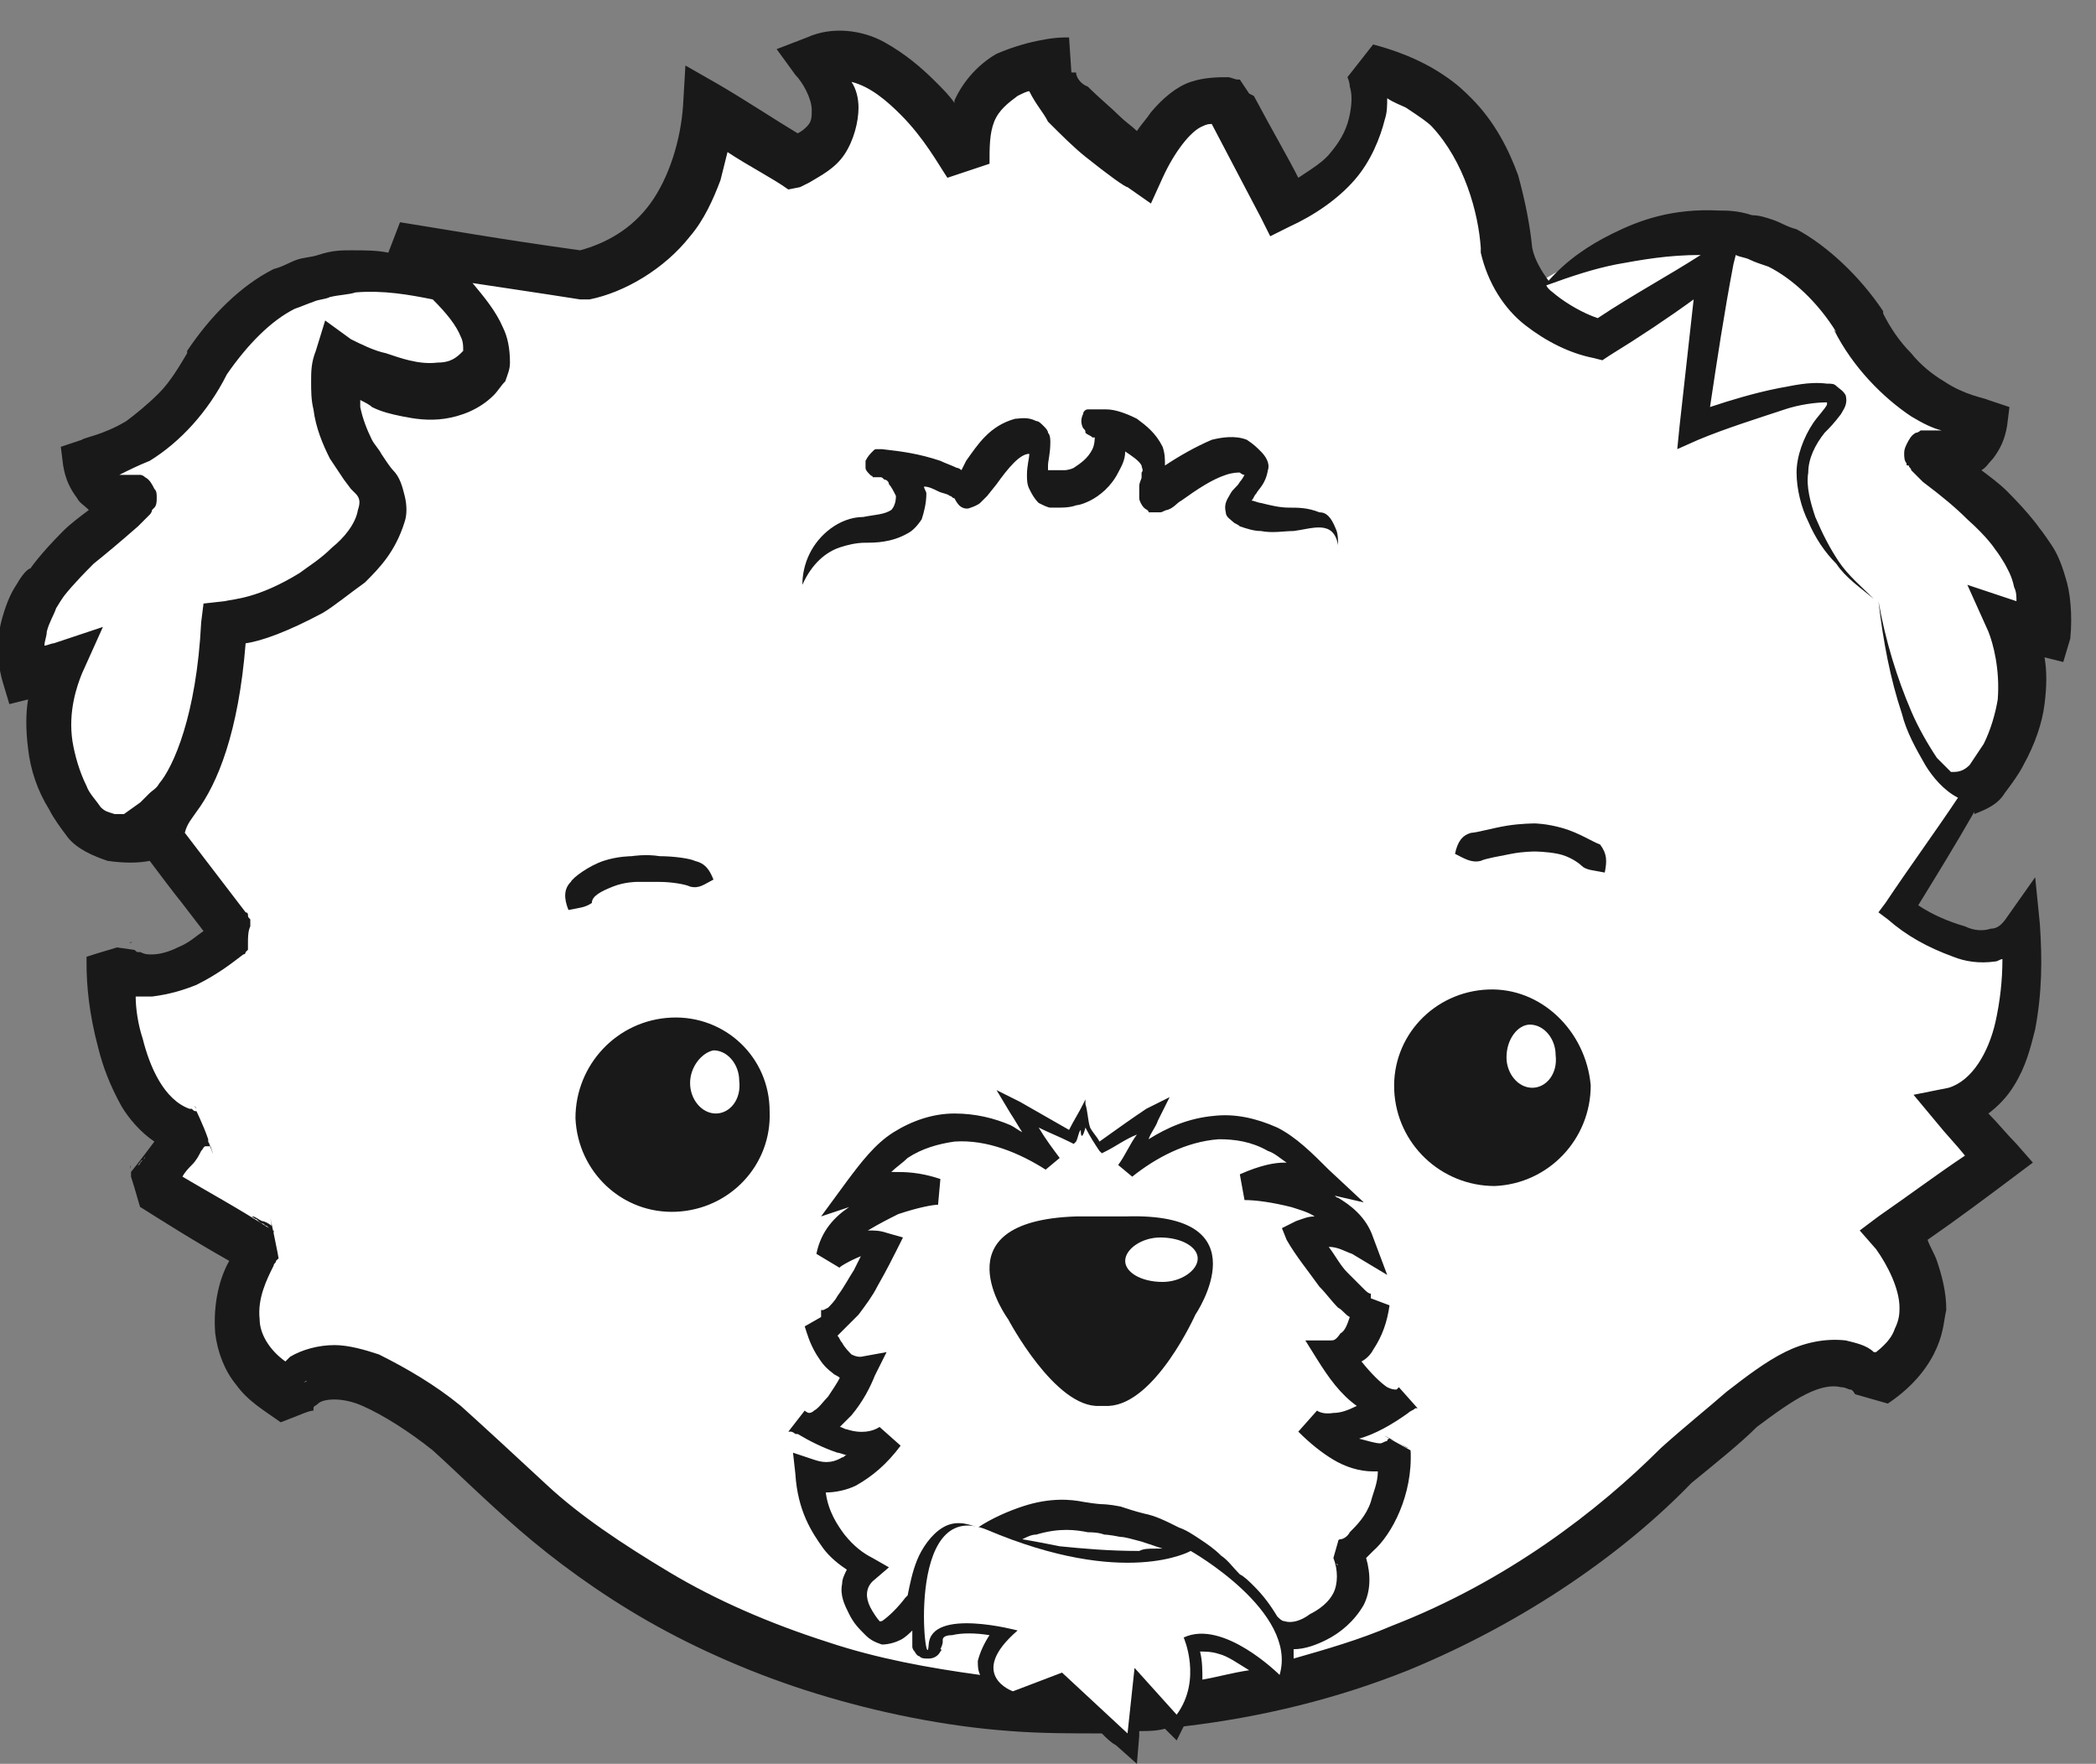
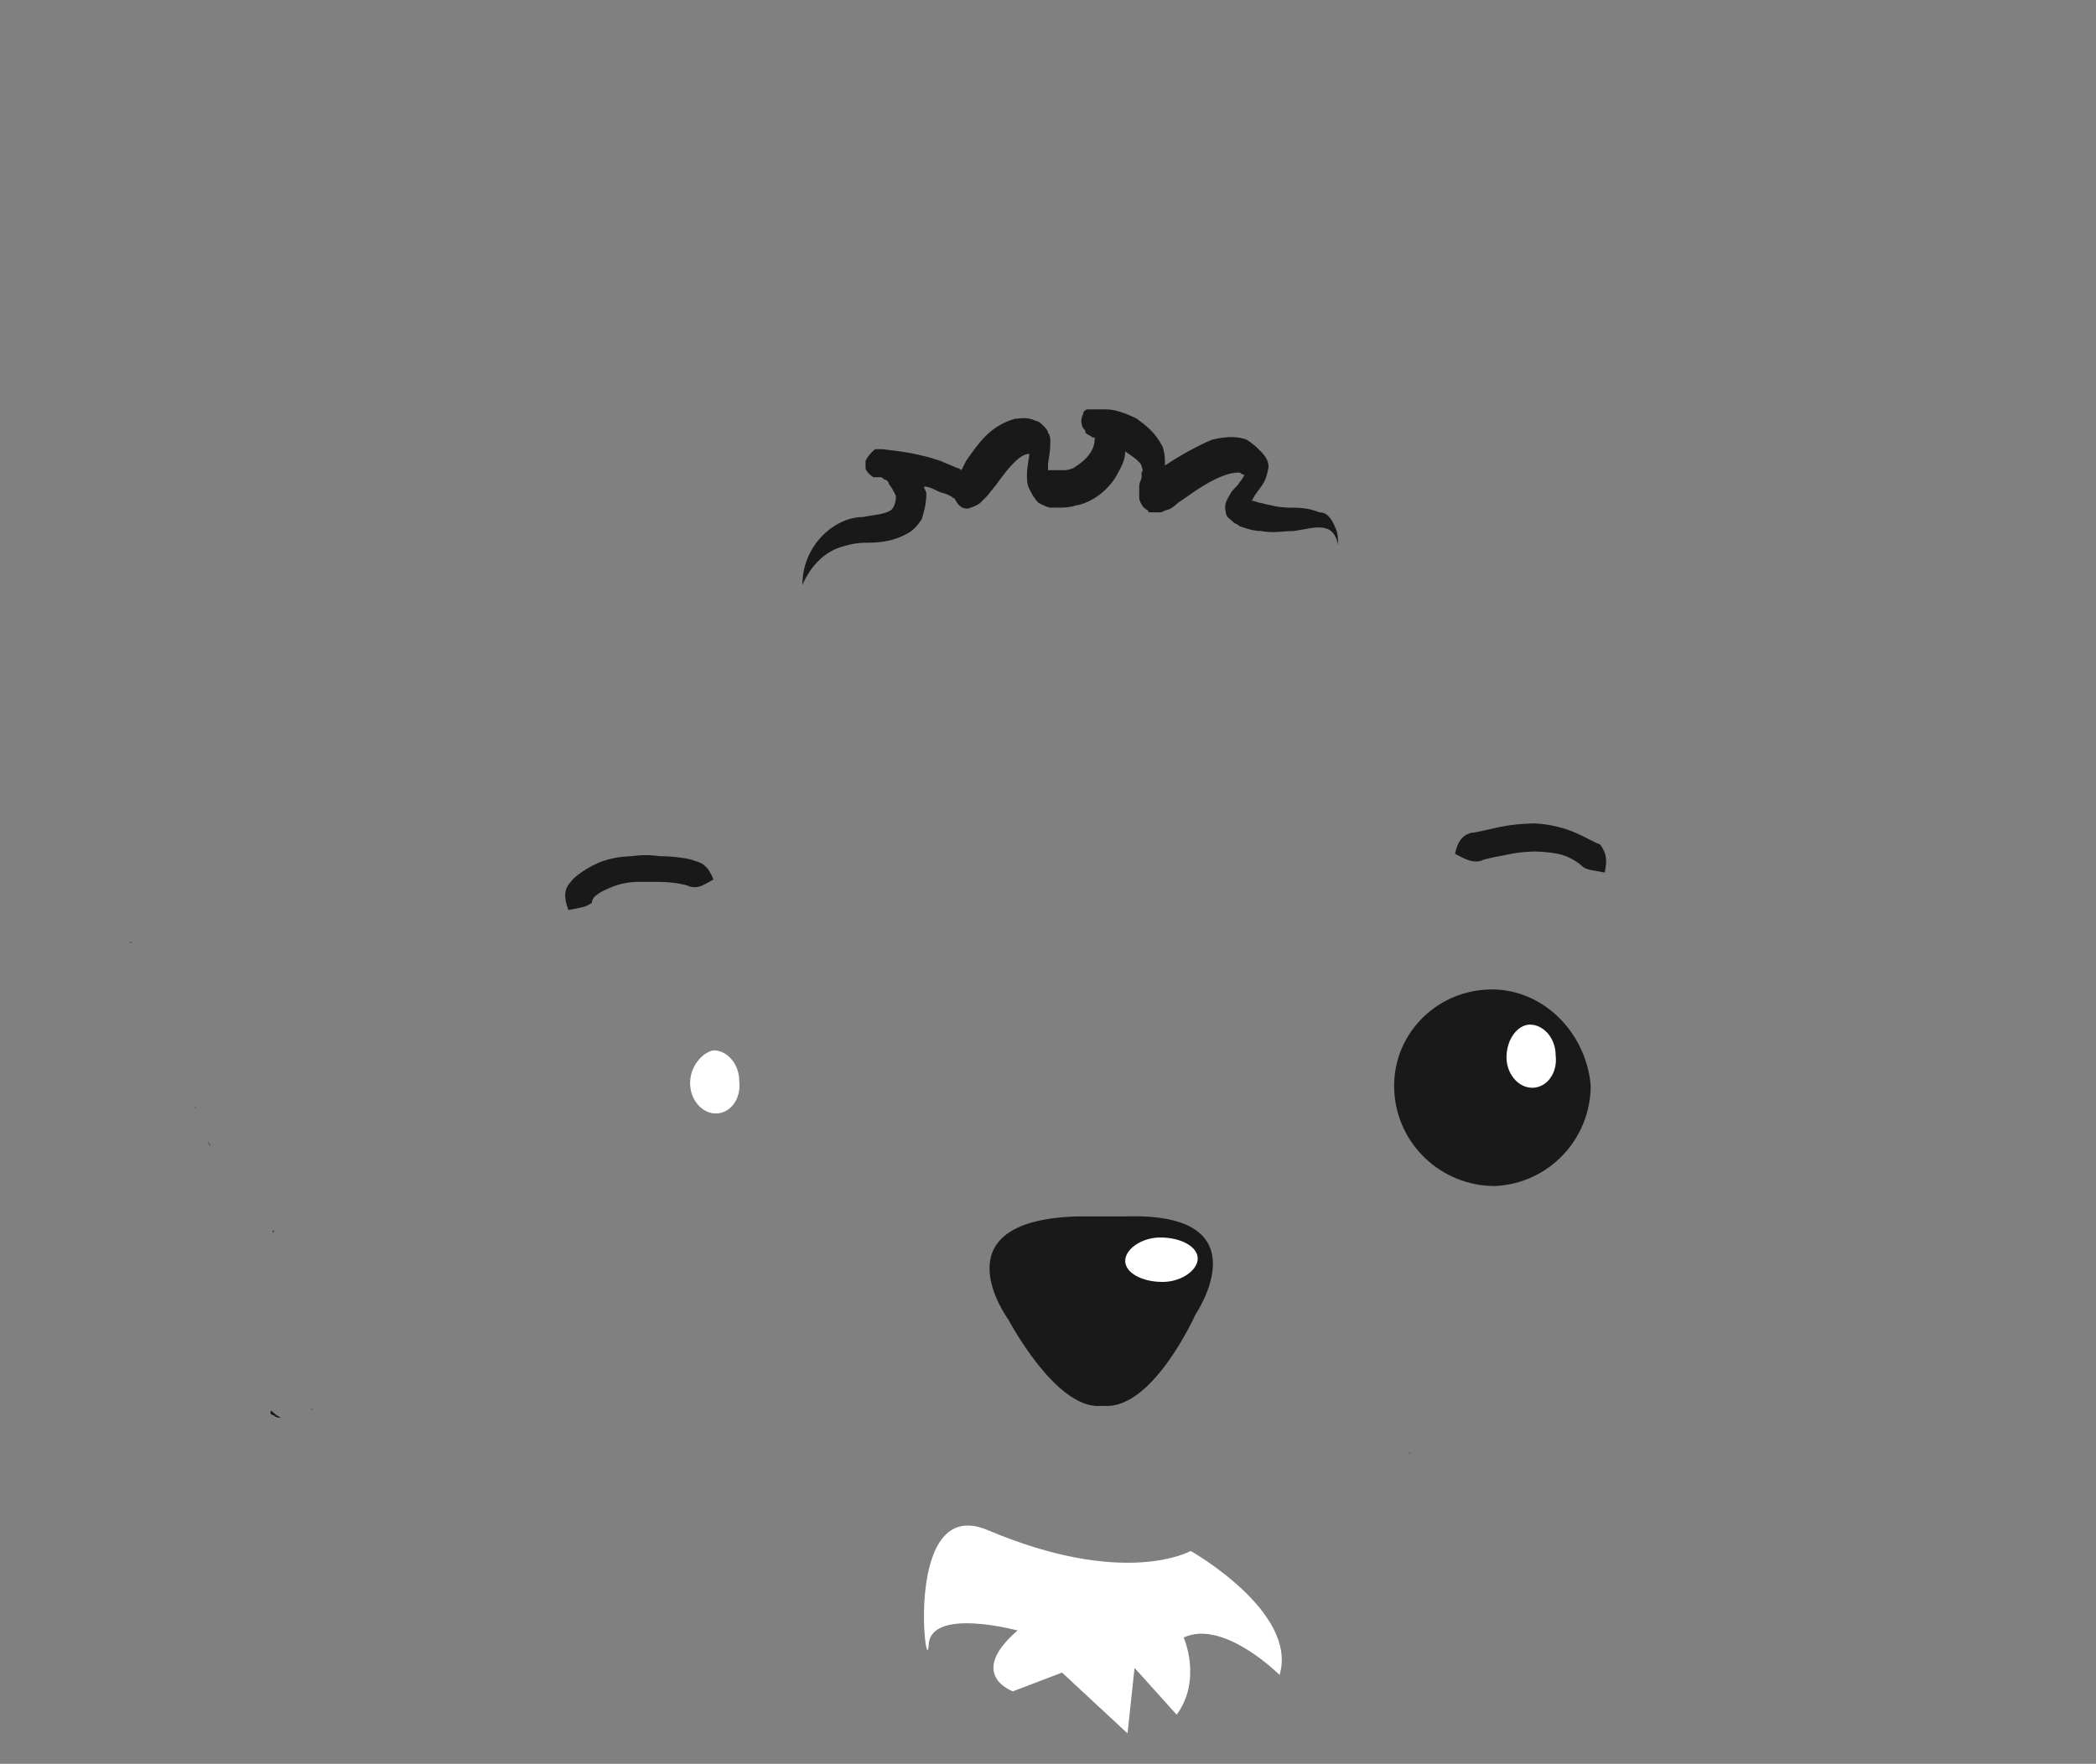
<svg xmlns="http://www.w3.org/2000/svg" version="1.1" id="Layer_1" x="0px" y="0px" viewBox="0 0 89.6 75.4" enable-background="new 0 0 89.6 75.4" xml:space="preserve">
  <rect x="0" y="0" width="89.6" height="75.4" fill="#808080" stroke="none" />
-   <path fill="#FFFFFF" d="M82.8,19.5c1.7,0.2,1.9-1.5,1.9-1.5c-3.7-0.8-5.2-4.2-5.2-4.2c-5.1-8-14.2-1.4-14.2-1.4l0.1,0.4  c-0.5-0.5-1-1.3-1.1-2.2c0,0-0.1-6.6-6.1-7.9c0,0,1.8,3.7-3.3,6l-2.3-4.4c0,0-2.2-0.9-3.7,2.8c0,0-5.8-4-3.3-4.5  c0,0-4.6-0.3-4.2,4.4c0,0-3.1-5.8-6.7-4.5c0,0,2.6,2.8-0.5,4.3l-3.9-2.4c0,0-0.1,5.9-5.3,7.1L17,10.3c0,0,1.2,0.8,2.3,1.9  c-3.1-1.1-7.4-1.4-10.4,3.3c0,0-1.5,3.4-5.2,4.2c0,0,0.2,1.8,1.9,1.5C7.2,21-0.3,24.4,1,28.8l1.5-0.5c0,0-1.7,3.6,1,6.8  c0.6,0.7,1.8,0.8,3.2,0.5l3.2,4.2c0,0-3.5,3.3-5.2,1.1c0,0-0.1,6.9,3.5,7.5l-1.7,2.3l4.7,2.8c0,0-3,3.9,1.3,6.3c0,0,1.1-3.1,6.7,1.3  l3.3,3c6.5,5.8,15.3,9.2,24.9,8.9c9.6-0.3,18.2-4.3,24.3-10.5l1.9-1.6c5.2-4.9,6.6-1.9,6.6-1.9c4.1-2.8,0.8-6.4,0.8-6.4l4.5-3.2  l-1.9-2.2c3.5-0.9,2.8-7.7,2.8-7.7c-1.5,2.3-5.3-0.7-5.3-0.7l3.2-4.9c-0.1,0-0.1-0.1-0.2-0.1c0.3-0.1,0.6-0.3,0.8-0.5  c2.7-3.2,1-6.8,1-6.8l1.5,0.5C88.7,22.7,81.2,19.3,82.8,19.5z" />
  <g>
    <path fill="#191919" d="M48.1,52L46,52c-6,0.2-2.9,4.4-2.9,4.4s2,3.8,3.9,3.7l0.4,0c2-0.1,3.7-3.9,3.7-3.9S54.1,51.8,48.1,52z" />
    <path fill="#191919" d="M63.6,42.3c-2.3,0.1-4.1,2-4,4.3c0.1,2.3,2,4.1,4.3,4.1c2.3-0.1,4.1-2,4.1-4.3   C67.8,44.1,65.9,42.2,63.6,42.3z" />
-     <path fill="#191919" d="M28.7,43.5c-2.3,0.1-4.1,2-4.1,4.3c0.1,2.3,2,4.1,4.3,4c2.3-0.1,4.1-2,4-4.3C32.9,45.2,31,43.4,28.7,43.5z" />
    <path fill="#191919" d="M48.8,71C48.8,71,48.8,71,48.8,71L48.8,71C48.9,71,49,70.9,48.8,71z" />
    <path fill="#191919" d="M60.2,62.2C60.2,62.2,60.2,62.2,60.2,62.2L60.2,62.2l0-0.1C60.2,62.2,60.2,62.3,60.2,62.2   C60.2,62.3,60.2,62.3,60.2,62.2z" />
    <path fill="#191919" d="M60.2,62.1C60.2,62.1,60.2,62.1,60.2,62.1L60.2,62.1C60.3,62.1,60.4,62.2,60.2,62.1z" />
-     <path fill="#191919" d="M88.3,24.7c-0.2-0.7-0.4-1.1-0.6-1.4c-0.4-0.6-0.5-0.7-0.5-0.7s-0.4-0.6-1.4-1.6c-0.3-0.3-0.7-0.6-1.1-0.9   c0.2-0.1,0.3-0.3,0.5-0.5c0.3-0.4,0.5-0.8,0.6-1.4l0.1-0.8l-0.9-0.3c-0.2-0.1-1-0.2-1.9-0.8c-0.5-0.3-1-0.7-1.4-1.2   c-0.5-0.5-0.9-1.1-1.2-1.7l0-0.1l0,0c-1-1.5-2.4-2.8-3.7-3.5c-0.4-0.1-0.7-0.3-1-0.4c-0.3-0.1-0.6-0.2-0.9-0.2   c-0.6-0.2-1.1-0.2-1.4-0.2c-2-0.1-3.4,0.4-4.6,1c-1,0.5-1.9,1.1-2.7,2c-0.3-0.4-0.6-0.9-0.7-1.4c-0.1-1-0.3-2-0.6-3.1   c-0.4-1.1-1-2.3-2-3.3c-0.3-0.3-0.6-0.6-1.2-1c-0.6-0.4-1.5-0.9-3-1.3l-1.1,1.4c0,0,0.1,0.2,0.1,0.4c0.1,0.3,0.1,0.7,0,1.2   c-0.1,0.5-0.3,1-0.8,1.6c-0.3,0.4-0.8,0.7-1.4,1.1c-0.4-0.8-1.1-2-1.9-3.5l0,0l0,0l0,0l-0.2-0.1L53,3.4l0.2,0.1L53,3.4l0,0l0,0   c0,0,0,0,0,0c0,0-0.1,0-0.1,0c-0.1,0-0.3-0.1-0.4-0.1c-0.4,0-1,0-1.6,0.2c-0.6,0.2-1.2,0.7-1.7,1.3c-0.2,0.3-0.4,0.5-0.6,0.8   c-0.2-0.2-0.5-0.4-0.7-0.6c-0.4-0.4-0.9-0.8-1.4-1.3C46.2,3.6,46,3.3,46,3.1c0,0,0,0-0.1,0c0,0-0.1,0-0.1,0l-0.1-1.5   c-0.3,0-0.6,0-1.1,0.1C44,1.8,43.3,2,42.6,2.3c-0.7,0.4-1.4,1.1-1.8,2c0,0,0,0,0,0.1c-0.2-0.3-0.5-0.6-0.8-0.9   c-0.6-0.6-1.3-1.2-2.2-1.7c-0.9-0.5-2.2-0.7-3.3-0.2l-1.3,0.5L34,3.2c0.3,0.3,0.7,1,0.7,1.5c0,0.3,0,0.5-0.2,0.7   c-0.1,0.1-0.2,0.2-0.4,0.3c-1-0.6-2.2-1.4-3.4-2.1l-1.4-0.8l-0.1,1.7c-0.1,1.5-0.6,3.1-1.4,4.2c-0.8,1.1-1.9,1.7-3,2   c-3.6-0.5-5.8-0.9-7.7-1.2l-0.5,1.3c-0.5-0.1-1-0.1-1.6-0.1c-0.4,0-0.8,0-1.4,0.2c-0.3,0.1-0.6,0.1-0.9,0.2c-0.3,0.1-0.6,0.3-1,0.4   c-1.4,0.7-2.7,2-3.7,3.5l0,0l0,0.1c-0.3,0.5-0.7,1.2-1.2,1.7c-0.5,0.5-1,0.9-1.4,1.2c-1,0.6-1.8,0.7-1.9,0.8l-0.9,0.3l0.1,0.8   c0.1,0.6,0.3,1,0.6,1.4c0.1,0.2,0.3,0.3,0.5,0.5c-0.4,0.3-0.8,0.6-1.1,0.9c-1,1-1.4,1.6-1.4,1.6S1.1,24.3,0.7,25   c-0.2,0.3-0.4,0.7-0.6,1.4c-0.2,0.7-0.3,1.6,0,2.7l0.3,1l0.8-0.2c-0.1,0.6-0.1,1.3,0,2.1c0.1,0.9,0.4,1.8,0.9,2.6   c0.2,0.4,0.5,0.8,0.8,1.2c0.4,0.5,1.1,0.8,1.7,1c0.7,0.1,1.3,0.1,1.8,0c1.2,1.6,1.3,1.7,1.3,1.7s0,0,1,1.3   c-0.3,0.2-0.6,0.5-1.1,0.7c-0.4,0.2-0.8,0.3-1.1,0.3c-0.2,0-0.3,0-0.5-0.1c0,0,0,0,0,0c0,0,0,0,0,0c0,0,0,0,0,0c0,0,0,0,0,0   c0,0,0,0-0.1,0c0,0,0,0,0,0c-0.1,0-0.1-0.1-0.2-0.1l0,0l0.1,0.1c0,0,0.1,0.1,0.1,0.1c-0.1-0.1-0.1-0.1-0.2-0.2l0,0l0,0l0,0l0,0l0,0   l0,0l0,0l0,0l0,0l0,0l0,0l0,0c0,0,0,0,0,0c0,0,0,0,0,0c0,0-0.1,0-0.1,0c-0.1,0,0,0,0.1,0l0,0c0.1,0,0.1,0,0.1,0c0,0,0,0-0.1,0l0,0   L5,40.5c-0.3,0.1-0.7,0.2-1.3,0.4v0l0,0c0,0.1,0,0.2,0,0.3c0,0.9,0.1,2.1,0.5,3.6c0.2,0.8,0.5,1.6,1,2.5c0.3,0.5,0.8,1.1,1.4,1.5   c-0.3,0.4-0.6,0.8-1,1.3l0,0l0,0L5.8,50c0-0.1,0.1-0.1,0.1-0.2c0.1-0.1,0.1-0.2,0.2-0.2c0.1-0.1,0.1-0.2,0.1-0.1   c0,0-0.1,0.1-0.2,0.2c0,0.1-0.1,0.1-0.2,0.2c0,0-0.1,0.1-0.1,0.1l-0.1,0.1l0,0l0,0l0,0c0,0,0,0,0,0s0,0,0,0c0-0.1,0-0.1,0-0.1   c-0.1-0.3,0-0.2,0,0.1l0,0l0,0.2C5.8,50.9,6,51.7,6,51.6l0,0l0,0l0,0c0.8,0.5,2.2,1.4,3.8,2.3c-0.4,0.7-0.7,1.8-0.6,3.1   c0.1,0.8,0.4,1.6,0.9,2.2c0.5,0.7,1.2,1.1,1.9,1.6h0l0,0l0,0l0,0l0,0l0,0l-0.1,0c0,0,0,0,0,0c0,0,0,0,0.1,0l0,0l0,0l0,0l0,0l0,0   l0,0l0,0l0,0c0.8-0.3,1.2-0.5,1.4-0.5c0,0,0,0,0-0.1c0-0.1,0.1-0.1,0.2-0.2c0.2-0.2,1-0.3,1.9,0.1c0.9,0.4,2,1.1,3,1.9   c1,0.9,2.2,2.1,3.7,3.4c1.5,1.3,3.4,2.7,5.5,3.9c2.1,1.2,4.6,2.3,7.2,3.1c2.6,0.8,5.5,1.4,8.3,1.6c1.3,0.1,2.6,0.1,3.9,0.1   c0.2,0.2,0.4,0.4,0.6,0.5l0.9,0.8l0.1-1.2c0-0.1,0-0.1,0-0.2c0.4,0,0.7,0,1.1-0.1l0.5,0.5l0.3-0.6c3.4-0.4,6.6-1.2,9.6-2.4   c5.1-2.1,9.3-5.1,12.1-8c1.1-0.9,2.1-1.7,2.8-2.4c0.8-0.6,1.5-1.1,2.1-1.4c0.6-0.3,1.1-0.4,1.5-0.3c0.2,0,0.3,0.1,0.4,0.1   c0.1,0,0.2,0.2,0.2,0.2l1.4,0.4c1.2-0.8,1.8-1.7,2.1-2.4c0.3-0.7,0.3-1.2,0.4-1.6c0-0.8-0.2-1.5-0.4-2.1c-0.1-0.3-0.3-0.6-0.4-0.9   c1.3-0.9,2.5-1.8,3.7-2.7l0.8-0.6l-0.7-0.8c-0.4-0.4-0.8-0.9-1.2-1.3c0.4-0.3,0.8-0.7,1.1-1.2c0.5-0.8,0.7-1.6,0.9-2.4   c0.3-1.6,0.3-3,0.2-4.5l-0.2-2l-1.2,1.7c-0.2,0.3-0.4,0.5-0.7,0.5c-0.3,0.1-0.7,0.1-1.1-0.1c-0.7-0.2-1.4-0.5-2-0.9   c0.8-1.3,1.6-2.6,2.4-4c0,0,0,0,0,0.1c0.5-0.2,1-0.4,1.3-0.9c0.3-0.4,0.6-0.8,0.8-1.2c0.5-0.9,0.8-1.8,0.9-2.6c0.1-0.8,0.1-1.4,0-2   l0.8,0.2l0.3-1C88.6,26.3,88.5,25.3,88.3,24.7z M4,41.5L4,41.5c-0.1,0-0.2,0.1-0.2,0.1C3.8,41.6,3.9,41.6,4,41.5z M3.9,41.5   C3.9,41.5,3.9,41.5,3.9,41.5L3.9,41.5C3.9,41.5,3.9,41.5,3.9,41.5z M4.1,41.7L4.1,41.7L4.1,41.7C4.1,41.7,4.1,41.7,4.1,41.7z    M4.3,41.8C4.3,41.8,4.2,41.8,4.3,41.8C4.3,41.8,4.3,41.8,4.3,41.8C4.3,41.8,4.3,41.8,4.3,41.8z M4.5,42C4.5,42,4.5,42,4.5,42   C4.5,42,4.5,42.1,4.5,42C4.5,42,4.5,42,4.5,42z M5,42.3C5,42.3,4.9,42.3,5,42.3C4.9,42.3,4.9,42.3,5,42.3C5,42.3,5,42.3,5,42.3   C5,42.3,5,42.3,5,42.3z M5.1,42.4C5.1,42.4,5.1,42.4,5.1,42.4C5.1,42.4,5.2,42.4,5.1,42.4C5.1,42.4,5.1,42.4,5.1,42.4z M5.2,42.4   C5.2,42.4,5.2,42.4,5.2,42.4C5.2,42.4,5.2,42.4,5.2,42.4C5.2,42.4,5.2,42.4,5.2,42.4z M69.1,11.3c1.1-0.2,2.2-0.4,3.6-0.4   c-1.4,0.9-2.9,1.7-4.4,2.7c-0.6-0.2-1.3-0.6-1.8-1c-0.1-0.1-0.3-0.2-0.4-0.4C67.2,11.8,68.1,11.5,69.1,11.3z M6.8,33.5   c-0.1,0.2-0.3,0.3-0.4,0.4c-0.1,0.1-0.2,0.2-0.2,0.2C6.1,34.2,6,34.3,6,34.3l-0.7,0.5c-0.1,0-0.3,0-0.4,0c-0.3-0.1-0.4-0.1-0.6-0.3   c-0.2-0.3-0.5-0.6-0.6-0.9c-0.3-0.6-0.5-1.3-0.6-1.9c-0.2-1.3,0.2-2.4,0.4-2.9l0.9-2l-2.1,0.7c-0.1,0-0.3,0.1-0.4,0.1   c0-0.2,0.1-0.4,0.1-0.6c0.1-0.4,0.3-0.7,0.4-1c0.3-0.5,0.4-0.6,0.4-0.6s0.3-0.4,1.2-1.3c0.5-0.4,1.1-0.9,1.9-1.6   c0.1-0.1,0.2-0.2,0.3-0.3c0.1-0.1,0.1-0.1,0.2-0.2c0,0,0.1-0.1,0.1-0.2c0,0,0,0,0.1-0.1c0.1-0.1,0.1-0.3,0.1-0.4   c0-0.2,0-0.3-0.1-0.4c-0.1-0.2-0.2-0.4-0.4-0.5c-0.1-0.1-0.2-0.1-0.2-0.1l-0.1,0l-0.1,0c-0.6,0-0.5,0-0.6,0c0,0,0,0-0.1,0   c0.4-0.2,0.8-0.4,1.3-0.6c1.3-0.8,2.5-2.1,3.3-3.7L9.7,16c0.9-1.3,1.9-2.3,2.9-2.8c0.3-0.1,0.5-0.2,0.8-0.3   c0.2-0.1,0.5-0.1,0.7-0.2c0.4-0.1,0.8-0.1,1.1-0.2c1.2-0.1,2.3,0.1,3.3,0.3c0.6,0.6,1,1.1,1.2,1.6c0.1,0.2,0.1,0.4,0.1,0.5   c0,0.1,0,0.1,0,0.1c0,0-0.1,0.1-0.1,0.1c-0.3,0.3-0.6,0.4-1,0.4c-0.8,0.1-1.6-0.2-2.2-0.4C16,15,15.4,14.7,15,14.5l-1.1-0.8   L13.5,15c-0.2,0.5-0.2,0.9-0.2,1.3c0,0.4,0,0.8,0.1,1.2c0.1,0.8,0.4,1.5,0.7,2.1c0.2,0.3,0.4,0.6,0.6,0.9l0.3,0.4   c0.1,0.1,0.1,0.1,0.2,0.2c0.2,0.2,0.2,0.4,0.1,0.7c-0.1,0.6-0.6,1.2-1.1,1.6c-0.5,0.5-1,0.8-1.4,1.1c-1.8,1.1-2.8,1.1-3.2,1.2   l-0.9,0.1l-0.1,0.8C8.4,30.6,7.4,32.8,6.8,33.5z M7.2,51.3L7.2,51.3c0,0,0,0.1,0,0.1C7.3,51.5,7.3,51.4,7.2,51.3z M7.2,49.1   c0,0,0,0,0.1,0c0,0,0,0,0,0C7.3,49.1,7.2,49.1,7.2,49.1z M10.7,54.5c0,0,0-0.1,0-0.1l0,0C10.7,54.5,10.7,54.6,10.7,54.5z M13,59.1   L13,59.1L13,59.1L13,59.1C13.1,59,13.2,59,13,59.1z M48,71.8L48,71.8c-0.1,0-0.3,0.1,1-0.3L48,71.8z M51.4,71.8   c0-0.4,0-0.8-0.1-1.2c0.2,0,0.5,0,0.8,0.1c0.4,0.1,0.8,0.4,1.3,0.7C52.7,71.5,52,71.7,51.4,71.8z M52.4,69.6   c-0.8-0.3-1.7-0.2-2.2,0l-0.5,0.3l0.2,0.5c0.2,0.5,0.2,1,0.2,1.3c0,0.1,0,0.1,0,0.2c-0.2,0-0.3,0-0.5,0.1c-0.1-0.1-0.3-0.3-0.5-0.6   c0,0,0,0,0,0c-0.1-0.1-0.2-0.2-0.3-0.4l0,0l0,0l0,0c0,0,0,0,0,0c0,0,0,0,0,0c0,0,0,0,0,0l0,0l0,0l0,0l0,0l0,0l0,0l0,0l-1,0.3   c0.6-0.2,0.9-0.3,1-0.3c0,0-1.9,0.6-1,0.3l0,0l0,0l0,0c0,0.1,0,0.2,0,0.3c0,0.1,0,0.3,0,0.4c-0.3,0-0.6,0-0.9,0   c-0.3-0.3-0.6-0.6-1-1l-0.3-0.2L45.2,71c-0.1,0-0.8,0.3-1.8,0.7c0,0-0.1-0.1-0.1-0.1c-0.1-0.1-0.1-0.1-0.1-0.3   c0-0.2,0.4-0.8,0.8-1.1l0.9-0.7l-1.1-0.3c-1.2-0.3-2.2-0.4-3.2-0.2c-0.1,0-0.2,0.1-0.3,0.1c0-0.1,0-0.2,0-0.3   c0.3-0.3,0.5-0.6,0.7-0.8c0.8-0.9,1.6-1.5,2.3-1.9c0.6,0.3,1.3,0.6,2,0.9c1,0.3,2.2,0.6,3.6,0.6c0.2,0,0.4,0,0.8-0.1   c0.3-0.1,0.6-0.1,1.2-0.3c0.4,0.3,1,0.6,1.6,1.1c0.3,0.3,0.5,0.7,0.8,1.1c0.2,0.2,0.4,0.4,0.6,0.7c0.1,0.2,0.1,0.3,0.2,0.5   C53.5,70,52.9,69.8,52.4,69.6z M40.3,66.9c0.1-0.4,0.2-0.9,0.5-1.1c0.3-0.3,0.7-0.4,1.2-0.3C41.4,65.8,40.8,66.3,40.3,66.9z    M43.7,65.8c0.2-0.1,0.4-0.2,0.6-0.2c1-0.3,1.7-0.2,2.2-0.1c0.5,0,0.7,0.1,0.7,0.1s0.2,0,0.7,0.1c0.2,0,0.5,0.1,0.9,0.2   c0.3,0.1,0.6,0.2,0.9,0.3c-0.1,0-0.2,0-0.3,0c-0.3,0-0.5,0-0.7,0.1c-1.3,0-2.4-0.1-3.4-0.2C44.8,66,44.3,65.9,43.7,65.8z    M54.9,69.3c-0.1,0-0.2-0.1-0.3-0.2c-0.3-0.5-0.6-0.9-1-1.3c-0.2-0.2-0.4-0.4-0.6-0.5c-0.3-0.3-0.5-0.6-0.8-0.8   c-0.3-0.3-0.6-0.5-0.9-0.7c-0.3-0.2-0.6-0.4-0.9-0.5c-0.6-0.3-1-0.5-1.5-0.6c-0.4-0.1-0.7-0.2-1-0.3c-0.5-0.1-0.8-0.1-0.8-0.1   s-0.2,0-0.8-0.1c-0.5-0.1-1.4-0.2-2.6,0.2c-0.6,0.2-1.3,0.5-1.9,0.9c-0.5-0.2-1-0.3-1.5,0c-0.5,0.3-0.9,0.9-1.1,1.4   c-0.2,0.5-0.3,1-0.4,1.5c0,0,0,0-0.1,0.1c-0.3,0.4-0.7,0.8-1,1c-0.2,0,0,0.1-0.1,0c-0.1-0.1-0.3-0.4-0.4-0.6   c-0.2-0.4-0.2-0.8,0.1-1.1l0.7-0.6l-0.7-0.4c-0.4-0.2-0.8-0.5-1.2-1c-0.3-0.4-0.7-1-0.8-1.8c0.4,0,0.9-0.1,1.3-0.3   c0.7-0.4,1.3-0.9,1.9-1.7L37.6,61c-0.3,0.2-0.8,0.3-1.4,0.1c-0.1,0-0.2-0.1-0.3-0.1c0.2-0.2,0.3-0.3,0.5-0.5c0.5-0.6,0.8-1.2,1-1.7   l0.5-1l-1.1,0.2c-0.1,0-0.2,0-0.4-0.1c-0.1-0.1-0.3-0.3-0.4-0.5c-0.1-0.1-0.1-0.2-0.2-0.3l0.1-0.1l0.2-0.2c0.2-0.2,0.4-0.4,0.6-0.6   c0.3-0.4,0.6-0.8,0.8-1.2c0.4-0.7,0.7-1.3,0.8-1.5l0.3-0.6l-0.7-0.2c-0.3-0.1-0.5-0.1-0.8-0.1c0.5-0.3,0.9-0.5,1.3-0.7   c0.9-0.3,1.5-0.4,1.7-0.4l0.1-1.1c-0.9-0.3-1.5-0.3-2-0.3c0,0-0.1,0-0.1,0c0.2-0.2,0.5-0.4,0.7-0.6c0.6-0.4,1.3-0.6,2-0.7   c1.4-0.1,2.8,0.5,3.9,1.2l0.6-0.5c-0.3-0.4-0.6-0.8-0.9-1.3c0.4,0.2,0.9,0.4,1.3,0.6l0.2,0.1l0.1-0.1c0.1-0.2,0.1-0.4,0.2-0.5   c0,0.4,0.1,0.3,0.2-0.1c0.2,0.4,0.4,0.7,0.6,1l0.1,0.1l0.2-0.1c0.4-0.2,0.8-0.5,1.3-0.7c-0.3,0.4-0.5,0.9-0.8,1.3l0.6,0.5   c1-0.8,2.3-1.5,3.7-1.6c0.7,0,1.4,0.1,2.1,0.5c0.3,0.1,0.5,0.3,0.8,0.5c0,0-0.1,0-0.1,0c-0.4,0-1,0.1-1.9,0.5l0.2,1.1   c0.5,0,1.2,0.1,2,0.3c0.3,0.1,0.7,0.2,1,0.4c-0.3,0-0.5,0.1-0.8,0.2l-0.6,0.3L55,53c0.4,0.7,0.9,1.3,1.4,2c0.3,0.3,0.5,0.6,0.8,0.9   c0.2,0.1,0.3,0.3,0.5,0.4c-0.1,0.3-0.2,0.6-0.4,0.7c-0.2,0.3-0.3,0.3-0.4,0.3l-1.1,0l0.5,0.8c0.5,0.8,1,1.5,1.7,2   c-0.4,0.2-0.7,0.3-1,0.3c-0.6,0.1-0.8-0.2-0.7-0.1l-0.8,0.9c0.5,0.5,1,0.9,1.5,1.2c0.5,0.3,1.1,0.5,1.7,0.5c0.1,0,0.1,0,0.2,0   c0,0.5-0.2,0.9-0.3,1.3c-0.2,0.6-0.6,1-0.9,1.3c-0.1,0.2-0.3,0.3-0.4,0.3c0,0-0.1,0-0.1,0.1l0,0l0,0l-0.2,0.7l0,0l0,0l0,0   c0.2,0.5,0.2,1.1,0,1.5c-0.2,0.4-0.6,0.7-1,0.9C55.6,69.3,55.2,69.4,54.9,69.3z M59.9,62.7L59,62.2v0   C58.9,62.2,58.8,62.1,59.9,62.7z M58.3,66.5c0,0,0-0.1,0-0.1l0,0C58.2,66.4,58.3,66.4,58.3,66.5C58.3,66.5,58.3,66.5,58.3,66.5z    M58.2,66.2L58.2,66.2C58.2,66.2,58.2,66.2,58.2,66.2C58.2,66.2,58.2,66.2,58.2,66.2z M58.2,66.2L58.2,66.2L58.2,66.2L58.2,66.2   L58.2,66.2z M57.2,66.9C57.1,66.9,57.1,66.8,57.2,66.9C57.1,66.8,57.1,66.8,57.2,66.9C57.1,66.8,57.2,66.9,57.2,66.9z M86.2,25.7   L84.1,25l0.9,2c0.2,0.5,0.5,1.6,0.4,2.9c-0.1,0.6-0.3,1.3-0.6,1.9c-0.2,0.3-0.4,0.6-0.6,0.9C84,32.9,83.8,33,83.5,33   c0,0-0.1,0-0.1,0c-0.2-0.2-0.4-0.4-0.6-0.6c-0.4-0.6-0.8-1.3-1.1-2c-0.6-1.4-1.1-3-1.4-4.7c0.2,1.7,0.5,3.3,1,4.8   c0.2,0.8,0.6,1.5,1,2.2c0.3,0.5,0.8,1.1,1.4,1.4c-1,1.5-2.1,3-3.1,4.5L80.3,39l0.4,0.3c0.8,0.7,1.7,1.2,2.8,1.6   c0.5,0.2,1.1,0.3,1.8,0.2c0.1,0,0.2-0.1,0.3-0.1c0,0.9-0.1,1.8-0.3,2.7c-0.3,1.3-1,2.5-2,2.8l-1.5,0.3l1,1.2   c0.4,0.5,0.8,0.9,1.2,1.4c-1.2,0.8-2.4,1.7-3.7,2.6l-0.8,0.6l0.7,0.8c0.5,0.7,1,1.7,1,2.5c0,0.2,0,0.5-0.2,0.9   c-0.1,0.3-0.3,0.6-0.8,1c0,0,0,0-0.1,0c-0.3-0.3-0.8-0.4-1.2-0.5c-0.9-0.1-1.8,0.1-2.6,0.5c-0.8,0.4-1.6,1-2.5,1.7   c-0.8,0.7-1.8,1.5-2.8,2.4l0,0l0,0c-2.7,2.7-6.6,5.7-11.5,7.6c-1.4,0.6-2.8,1-4.2,1.4c0-0.1,0-0.3,0-0.4c0.5,0,1-0.2,1.4-0.4   c0.6-0.3,1.2-0.8,1.6-1.5c0.3-0.6,0.3-1.3,0.1-2c0.1-0.1,0.2-0.2,0.3-0.3c0.8-0.7,1.7-2.4,1.6-4.3h0l0,0l0,0l0,0l0,0l0,0l0,0   c0,0,0,0,0,0l0,0l0,0l0,0l0,0v0l-0.9-0.5c0.5,0.2,0.7,0.4,0.8,0.4c-0.2-0.1-1.5-0.8-0.8-0.4l0,0l0,0l0,0l0,0l0,0c0,0-0.1,0-0.1,0.1   c-0.1,0-0.2,0.1-0.3,0.1c-0.2,0-0.5-0.1-0.9-0.2c0.7-0.2,1.4-0.6,2.1-1.1c0.1-0.1,0.2-0.1,0.3-0.2c0,0,0,0,0.1,0l0,0c0,0,0,0,0,0   l-0.8-0.9c0,0-0.1,0.1-0.1,0.1c0,0,0,0,0,0c-0.1,0-0.2,0-0.4-0.1c-0.3-0.2-0.7-0.6-1.1-1.1c0.2-0.1,0.4-0.3,0.5-0.5   c0.4-0.6,0.6-1.2,0.7-1.9l-0.8-0.3c0,0,0,0,0,0c0,0,0,0,0,0c0,0,0-0.1,0-0.1c0,0,0-0.1,0-0.1c0,0,0,0,0,0l0,0   c-0.1,0-0.2-0.1-0.3-0.2c-0.2-0.2-0.5-0.5-0.7-0.7c-0.3-0.3-0.5-0.7-0.8-1.1c0.4,0,0.7,0.2,1,0.3l1.5,0.9l-0.6-1.6   c-0.3-0.9-1-1.4-1.5-1.7c-0.1,0-0.1-0.1-0.2-0.1l1.3,0.3L56.8,50c-0.7-0.7-1.4-1.4-2.2-1.8c-0.9-0.4-1.8-0.6-2.7-0.5   c-1.1,0.1-2,0.5-2.8,1c0.1-0.3,0.3-0.5,0.4-0.8l0.5-1L49,47.4c-0.6,0.4-1.3,0.9-2,1.4c-0.1-0.2-0.3-0.4-0.4-0.6   c-0.1-0.3-0.1-0.7-0.2-1l0-0.2l-0.1,0.2c-0.2,0.4-0.4,0.7-0.6,1.1c-0.7-0.4-1.4-0.8-2.1-1.2l-1-0.5l0.6,1c0.2,0.3,0.3,0.5,0.5,0.8   c-0.2-0.1-0.3-0.2-0.5-0.3c-0.7-0.3-1.5-0.5-2.4-0.5c-0.9,0-1.8,0.3-2.6,0.8c-0.8,0.5-1.4,1.3-2,2.1l-1.1,1.5l1.2-0.4   c-0.6,0.4-1.2,1-1.4,2l1,0.6c-0.1,0,0.4-0.3,0.9-0.5c-0.1,0.2-0.2,0.4-0.3,0.6c-0.2,0.3-0.4,0.7-0.7,1.1c-0.1,0.2-0.3,0.4-0.4,0.5   L35.2,56c0,0,0,0-0.1,0c0,0,0,0,0,0c0,0.1,0,0.1,0,0.2c0,0.1,0,0,0,0.1c0,0,0,0,0,0l-0.7,0.4c0.1,0.3,0.2,0.7,0.5,1.2   c0.2,0.3,0.3,0.5,0.7,0.8c0.1,0.1,0.2,0.1,0.3,0.2c-0.1,0.2-0.3,0.5-0.5,0.8c-0.2,0.2-0.4,0.5-0.6,0.6c-0.1,0.1-0.2,0.1-0.2,0.1   c-0.1,0-0.2-0.1-0.2-0.1l-0.7,0.9c0,0,0,0,0,0l0,0c0,0,0.1,0,0.1,0c0.1,0,0.2,0.1,0.2,0.1c0,0,0,0,0.1,0c0.5,0.3,1.1,0.6,1.7,0.8   c0.1,0,0.3,0.1,0.4,0.1c-0.1,0-0.1,0.1-0.2,0.1c-0.5,0.3-0.9,0.2-1.2,0.1l-0.9-0.3l0.1,0.9c0.1,1.6,0.7,2.5,1.2,3.2   c0.3,0.4,0.7,0.7,1,0.9c-0.1,0.2-0.2,0.4-0.2,0.6c-0.1,0.5,0.1,0.9,0.3,1.3c0.2,0.4,0.4,0.6,0.7,0.9c0.2,0.2,0.4,0.3,0.7,0.4   c0.3,0,0.6-0.1,0.8-0.2c0.2-0.1,0.4-0.3,0.5-0.4c0,0.2,0,0.3,0,0.5c0,0.1,0,0.1,0,0.2c0,0,0,0.1,0.1,0.2c0,0,0.1,0.2,0.2,0.2   c0.1,0.1,0.2,0.1,0.4,0.1c0.2,0,0.4-0.1,0.5-0.3c0.1-0.1,0-0.1,0-0.1l0,0c0.1-0.2,0.1-0.3,0.1-0.3c0,0,0,0,0-0.1   c0-0.1,0.1-0.2,0.4-0.2c0.4-0.1,1-0.1,1.6,0c-0.2,0.3-0.4,0.7-0.5,1.1c0,0.2,0,0.4,0.1,0.6c-2.2-0.3-4.4-0.7-6.5-1.4   c-2.5-0.8-4.8-1.8-6.8-3c-2-1.2-3.8-2.4-5.2-3.7c-1.4-1.3-2.7-2.5-3.7-3.4l0,0l0,0c-1.1-0.9-2.3-1.6-3.5-2.2   c-0.6-0.2-1.3-0.4-1.9-0.4c-0.7,0-1.4,0.2-1.9,0.5c-0.1,0.1-0.1,0.1-0.2,0.2c-0.7-0.5-1.1-1.2-1.1-1.8c-0.1-0.9,0.3-1.7,0.6-2.3   c0-0.1,0.1-0.1,0.1-0.2l0.1-0.1l0,0l0,0l0,0l0,0c0.1,0.3-0.5-2.5-0.3-1.5c0,0,0,0.1,0,0.1c0,0,0,0,0,0l0,0l0,0l0,0   c-0.1-0.1-0.3-0.2-0.4-0.2c-0.2-0.1-0.3-0.2-0.4-0.2c-0.1,0,0,0,0.1,0.1c0.1,0,0.1,0.1,0.3,0.2c0.1,0,0.1,0.1,0.2,0.1l0.1,0.1l0,0   c-1.4-0.9-2.7-1.6-3.7-2.2c0.1-0.2,0.3-0.4,0.4-0.5c0.2-0.2,0.3-0.4,0.4-0.6c0.1-0.1,0.1-0.2,0.2-0.2L9,49l0,0l0,0l0,0l0,0l0,0   c0.2,0.6,0.1,0.3-0.1-0.2l0-0.1l0,0c-0.2-0.6-0.6-1.4-0.5-1.2h0c0,0,0,0,0,0h0c0,0,0,0,0,0l0,0l0,0l0,0l0,0l0,0l0,0l0,0v0   c-0.1,0-0.1,0-0.2-0.1c0,0-0.1,0-0.1,0c0,0,0,0,0,0c-1.1-0.4-1.7-1.8-2-3c-0.2-0.6-0.3-1.3-0.3-1.8c0.2,0,0.5,0,0.7,0   c0.8-0.1,1.4-0.3,1.9-0.5c1-0.5,1.6-1,2-1.3c0.1,0,0.1-0.1,0.1-0.1l0.1-0.1l0,0l0,0c0,0.6,0,0.2,0-0.3c0,0.1,0,0.2,0,0.3l0-0.3   c0-0.2,0-0.5,0.1-0.7l0-0.3l0,0c0,0,0,0,0,0c0,0,0,0,0,0c0,0,0,0,0,0v0l0,0l0,0l0,0l0,0c-0.1-0.1-0.1-0.1-0.1-0.2   c0-0.1-0.1-0.1-0.1-0.1c0,0,0,0,0,0c-1.3-1.7-1.3-1.7-1.3-1.7s0,0-1.3-1.7C8,35.2,8.2,35,8.4,34.7c0.9-1.2,1.8-3.4,2.1-7.2   c0.7-0.1,1.8-0.5,3.3-1.3c0.5-0.3,1.1-0.8,1.8-1.3c0.6-0.6,1.3-1.3,1.7-2.6c0.1-0.3,0.1-0.7,0-1.1c-0.1-0.4-0.2-0.8-0.5-1.1   c-0.1-0.1-0.3-0.4-0.3-0.4l-0.2-0.3c-0.1-0.2-0.3-0.4-0.4-0.6c-0.2-0.4-0.4-0.9-0.5-1.4c0-0.1,0-0.2,0-0.3c0.2,0.1,0.4,0.2,0.5,0.3   c0.4,0.2,0.8,0.3,1.3,0.4c0.5,0.1,1.1,0.2,1.8,0.1c0.7-0.1,1.5-0.4,2.1-1c0.2-0.2,0.3-0.4,0.5-0.6c0.1-0.3,0.2-0.5,0.2-0.8   c0-0.6-0.1-1.1-0.3-1.5c-0.3-0.7-0.8-1.3-1.3-1.9c1.3,0.2,2.7,0.4,4.6,0.7l0.2,0l0.2,0c1.5-0.3,3.2-1.3,4.3-2.7   c0.6-0.7,1-1.6,1.3-2.4c0.1-0.4,0.2-0.8,0.3-1.2c0.9,0.6,1.9,1.1,2.6,1.6L34.2,8l0.4-0.2c0.5-0.3,1.1-0.6,1.5-1.2   c0.4-0.6,0.6-1.4,0.6-2c0-0.4-0.1-0.8-0.3-1.1c0.8,0.2,1.5,0.8,2.1,1.4c1,1,1.6,2.1,2,2.7l1.8-0.6c0-0.7,0-1.3,0.2-1.8   c0.2-0.5,0.6-0.8,1-1.1c0.2-0.1,0.4-0.2,0.5-0.2c0,0,0,0,0,0c0.3,0.6,0.6,0.9,0.8,1.3c0.6,0.6,1.1,1.1,1.6,1.5   c1,0.8,1.7,1.3,1.8,1.3l1,0.7l0.5-1.1c0.5-1.1,1.2-2,1.7-2.2c0.2-0.1,0.3-0.1,0.4-0.1c1.2,2.3,2,3.8,2.1,4l0.4,0.8l0.8-0.4   c1.1-0.5,2.1-1.2,2.8-2c0.7-0.8,1.1-1.8,1.3-2.6c0.1-0.3,0.1-0.6,0.1-0.9c0.3,0.2,0.6,0.3,0.8,0.4C60.7,5,61,5.2,61.2,5.4   c1.4,1.5,2,3.7,2.1,5.2l0,0.1l0,0.1c0.3,1.3,1,2.4,1.9,3.1c0.9,0.7,1.9,1.2,2.9,1.4l0.4,0.1l0.3-0.2c1.3-0.8,2.5-1.6,3.6-2.4   c-0.2,1.8-0.4,3.6-0.6,5.4l-0.1,1l0.9-0.4c1.2-0.5,2.5-0.9,3.7-1.3c0.6-0.2,1.3-0.3,1.8-0.3c0,0,0,0,0,0c0,0,0,0,0,0.1   c-0.1,0.2-0.4,0.5-0.6,0.8c-0.4,0.6-0.7,1.4-0.7,2.1c0,0.7,0.2,1.5,0.5,2.1c0.3,0.7,0.7,1.3,1.2,1.8c0.4,0.6,1,1,1.6,1.5   c-0.5-0.5-1.1-1-1.5-1.6c-0.4-0.6-0.7-1.2-1-1.9c-0.2-0.6-0.4-1.3-0.3-1.9c0-0.6,0.3-1.2,0.7-1.7c0.2-0.2,0.4-0.4,0.7-0.8   c0.1-0.2,0.3-0.4,0.2-0.8c-0.1-0.2-0.3-0.3-0.4-0.4c-0.1-0.1-0.2-0.1-0.4-0.1c-0.8-0.1-1.5,0.1-2.1,0.2c-1,0.2-2,0.5-2.9,0.8   c0.3-2,0.6-4,1-6.1l0.1-0.4c0.2,0.1,0.4,0.1,0.6,0.2c0.2,0.1,0.5,0.2,0.8,0.3c1,0.5,2.1,1.5,2.9,2.8l-0.1-0.1   c0.8,1.6,2.1,2.9,3.3,3.7c0.5,0.3,0.9,0.5,1.3,0.6c0,0,0,0-0.1,0c-0.1,0,0,0-0.6,0l-0.1,0l-0.1,0c0,0-0.1,0.1-0.2,0.1   c-0.2,0.1-0.3,0.3-0.4,0.5c-0.1,0.2-0.1,0.3-0.1,0.4c0,0.1,0,0.3,0.1,0.4c0,0.1,0,0.1,0.1,0.1c0,0.1,0.1,0.1,0.1,0.2   c0.1,0.1,0.2,0.2,0.2,0.2c0.1,0.1,0.2,0.2,0.3,0.3c0.8,0.6,1.4,1.1,1.9,1.6c0.9,0.8,1.2,1.3,1.2,1.3s0.1,0.1,0.4,0.6   c0.1,0.2,0.3,0.5,0.4,1c0.1,0.2,0.1,0.4,0.1,0.6C86.4,25.8,86.3,25.7,86.2,25.7z M8,49.3L8,49.3C8.1,49.6,8.1,49.5,8,49.3L8,49.3   C8.1,49.4,8.1,49.4,8,49.3z M9.2,40.4L9.2,40.4C9.2,40.4,9.2,40.4,9.2,40.4L9.2,40.4C9.1,40.6,9.2,40.5,9.2,40.4z" />
    <path fill="#191919" d="M8.9,48.7c0,0,0,0.1,0,0.1L9,49C8.9,48.9,8.9,48.8,8.9,48.7z" />
    <path fill="#191919" d="M13.4,60.2C13.4,60.2,13.4,60.2,13.4,60.2C13.5,60.2,13.6,60.2,13.4,60.2z" />
    <polygon fill="#191919" points="53.5,3.9 53.5,3.9 53.5,3.9  " />
    <path fill="#191919" d="M11.7,60.5c0,0,0.1,0.1,0.2,0.1c0,0,0,0,0.1,0c-0.2-0.1-0.3-0.2-0.4-0.3C11.5,60.4,11.6,60.5,11.7,60.5z" />
    <path fill="#191919" d="M12,60.8L12,60.8C11.9,60.8,11.8,60.8,12,60.8z" />
    <path fill="#191919" d="M13.4,60.2L13.4,60.2L13.4,60.2C13.4,60.3,13.4,60.3,13.4,60.2C13.4,60.2,13.4,60.2,13.4,60.2   C13.3,60.3,13.2,60.3,13.4,60.2z" />
    <path fill="#191919" d="M11.4,60.4C11.4,60.4,11.5,60.4,11.4,60.4C11.5,60.4,11.4,60.4,11.4,60.4C11.3,60.3,11.3,60.3,11.4,60.4z" />
    <polygon fill="#191919" points="5.6,40.4 5.6,40.4 5.6,40.4  " />
-     <path fill="#191919" d="M5.7,50.1c0-0.1,0-0.1,0-0.1C5.7,50.1,5.7,50.1,5.7,50.1L5.7,50.1z" />
    <path fill="#191919" d="M5.5,40.3c0.1,0,0.2-0.1,0.1,0C5.6,40.3,5.6,40.3,5.5,40.3L5.5,40.3z" />
-     <path fill="#191919" d="M11.7,52.7c0,0,0-0.1,0-0.1C11.6,52.6,11.7,52.7,11.7,52.7L11.7,52.7z" />
+     <path fill="#191919" d="M11.7,52.7c0,0,0-0.1,0-0.1C11.6,52.6,11.7,52.7,11.7,52.7L11.7,52.7" />
    <path fill="#191919" d="M10.7,39.2L10.7,39.2C10.7,39.2,10.7,39.2,10.7,39.2C10.7,39,10.7,39.1,10.7,39.2z" />
    <polygon fill="#191919" points="8.3,47.4 8.3,47.4 8.3,47.4  " />
    <path fill="#191919" d="M8.3,47.4C8.2,47.4,8.2,47.4,8.3,47.4c-0.1,0-0.1,0-0.2,0c0,0,0,0,0,0C8.2,47.4,8.2,47.4,8.3,47.4L8.3,47.4   z" />
    <polygon fill="#191919" points="8.3,47.4 8.3,47.4 8.3,47.4 8.3,47.4  " />
    <path fill="#191919" d="M8.4,47.4L8.4,47.4C8.3,47.2,8.3,47.3,8.4,47.4z" />
    <path fill="#191919" d="M66.8,35.4c-0.7-0.2-1.2-0.2-1.2-0.2s-0.6,0-1.2,0.1c-0.6,0.1-1.3,0.3-1.5,0.3c-0.4,0.1-0.6,0.4-0.7,0.9   c0.4,0.2,0.7,0.4,1.1,0.3c0.2-0.1,0.8-0.2,1.3-0.3c0.5-0.1,1-0.1,1-0.1s0.5,0,1,0.1c0.5,0.1,0.9,0.4,1,0.5c0.2,0.2,0.5,0.2,1,0.3   c0.1-0.5,0.1-0.8-0.2-1.2C68.1,36,67.5,35.6,66.8,35.4z" />
    <path fill="#191919" d="M26.2,37.9c0.5-0.2,1-0.2,1-0.2s0.5,0,1,0c0.5,0,1.1,0.1,1.3,0.2c0.4,0.1,0.6-0.1,1-0.3   c-0.2-0.5-0.4-0.7-0.8-0.8c-0.2-0.1-0.9-0.2-1.5-0.2c-0.6-0.1-1.2,0-1.2,0s-0.6,0-1.2,0.2c-0.6,0.2-1.3,0.7-1.4,0.9   c-0.3,0.3-0.3,0.7-0.1,1.2c0.5-0.1,0.7-0.1,1-0.3C25.3,38.3,25.7,38.1,26.2,37.9z" />
    <path fill="#191919" d="M56.4,21.9c-0.5-0.2-0.9-0.2-1.3-0.2c-0.4,0-0.8-0.1-1.2-0.2c-0.1,0-0.3-0.1-0.4-0.1   c0.1-0.1,0.1-0.2,0.2-0.3c0.1-0.2,0.4-0.4,0.5-1c0.1-0.3-0.1-0.6-0.3-0.8c-0.2-0.2-0.3-0.3-0.6-0.5c-0.5-0.2-1.1-0.1-1.5,0   c-0.7,0.3-1.4,0.7-2,1.1c0-0.3,0-0.5-0.1-0.8c-0.3-0.6-0.7-0.9-1.1-1.2c-0.4-0.2-0.9-0.4-1.3-0.4c-0.1,0-0.2,0-0.5,0   c0,0-0.1,0-0.2,0c0,0-0.1,0-0.1,0c-0.1,0-0.2,0.1-0.2,0.2c-0.1,0.2-0.1,0.4,0,0.6c0.1,0.1,0.1,0.1,0.1,0.2c0.1,0.1,0.2,0.1,0.3,0.2   c0,0,0.1,0,0.1,0c0,0,0,0,0,0c0,0,0,0.3-0.1,0.5c-0.2,0.4-0.5,0.6-0.8,0.8c-0.2,0.1-0.4,0.1-0.4,0.1s-0.1,0-0.4,0   c-0.1,0-0.2,0-0.3,0c0,0,0,0,0-0.2c0-0.2,0.1-0.5,0.1-1c0-0.1,0-0.3-0.1-0.4c0-0.1-0.1-0.2-0.2-0.3c-0.1-0.1-0.2-0.2-0.3-0.2   c-0.4-0.2-0.7-0.1-0.9-0.1c-1.1,0.3-1.6,1.1-2.1,1.8l-0.2,0.4C41.1,20.1,41,20,40.9,20c-0.2-0.1-0.5-0.2-0.7-0.3   c-0.9-0.3-1.6-0.4-2.5-0.5l-0.1,0c0,0-0.1,0-0.1,0l0,0l0,0c-0.1,0-0.1,0-0.2,0.1c-0.1,0.1-0.2,0.2-0.3,0.4c0,0.1,0,0.2,0,0.3   c0,0.1,0.1,0.2,0.2,0.3c0.1,0.1,0.1,0,0.1,0.1l0.1,0l0.1,0l0.1,0c0.1,0,0.1,0,0.2,0.1c0.1,0,0.2,0.1,0.2,0.2   c0.1,0.1,0.2,0.3,0.3,0.5c0,0.3-0.1,0.5-0.2,0.6c-0.3,0.2-0.7,0.2-1.2,0.3c-0.5,0-1,0.2-1.4,0.5c-0.8,0.6-1.2,1.5-1.2,2.4   c0.4-0.9,1-1.4,1.6-1.6c0.3-0.1,0.7-0.2,1.1-0.2c0.4,0,1.1,0,1.8-0.4c0.2-0.1,0.4-0.3,0.6-0.6c0.1-0.3,0.2-0.7,0.2-1.1   c0-0.1-0.1-0.2-0.1-0.3c0.2,0,0.4,0.1,0.6,0.2c0.2,0.1,0.4,0.1,0.5,0.2c0.1,0,0.1,0.1,0.2,0.1c0,0,0,0,0,0l0,0c0,0,0.1,0.2,0.2,0.3   c0.1,0.1,0.3,0.2,0.5,0.1c0.3-0.1,0.4-0.2,0.4-0.2c0.1-0.1,0.2-0.2,0.3-0.3l0.4-0.5c0.5-0.7,1-1.3,1.4-1.3c0,0,0,0,0,0   c0,0.2-0.1,0.5-0.1,0.9c0,0.2,0,0.4,0.1,0.6c0.1,0.2,0.2,0.4,0.4,0.6c0.2,0.1,0.4,0.2,0.5,0.2c0.2,0,0.3,0,0.4,0   c0.5,0,0.7-0.1,0.7-0.1s0.2,0,0.6-0.2c0.4-0.2,0.9-0.6,1.2-1.2c0.1-0.2,0.3-0.5,0.3-0.9c0.3,0.2,0.6,0.4,0.7,0.6   c0,0.1,0.1,0.2,0,0.3c0,0.1,0,0.1,0,0.2c0,0.1-0.1,0.2-0.1,0.4c0,0.1,0,0.2,0,0.3c0,0.1,0,0.2,0,0.2c0,0.1,0.1,0.3,0.2,0.4   c0.1,0.1,0.2,0.1,0.2,0.2c0.1,0,0.1,0,0.2,0c0.2,0,0.2,0,0.3,0c0.1,0,0.2-0.1,0.3-0.1c0.3-0.1,0.4-0.3,0.6-0.4   c0.7-0.5,1.3-0.9,1.9-1.1c0.3-0.1,0.5-0.1,0.6-0.1c0,0,0.1,0.1,0.2,0.1c0,0-0.1,0.2-0.2,0.3c-0.1,0.2-0.3,0.3-0.4,0.5   c-0.1,0.2-0.3,0.4-0.2,0.8c0,0.2,0.2,0.3,0.3,0.4c0.1,0.1,0.2,0.1,0.3,0.2c0.3,0.1,0.6,0.2,0.9,0.2c0.5,0.1,1,0,1.4,0   c0.8-0.1,1.7-0.5,1.9,0.6c0-0.2,0-0.5-0.1-0.7C56.9,22.1,56.7,21.9,56.4,21.9z M40.5,21.1C40.5,21.1,40.5,21.1,40.5,21.1L40.5,21.1   C40.5,21.1,40.5,21.1,40.5,21.1z" />
  </g>
  <path fill="#FFFFFF" d="M64.4,45.2c0,0.7,0.5,1.3,1.1,1.3c0.6,0,1.1-0.6,1-1.4c0-0.7-0.5-1.3-1.1-1.3C64.9,43.8,64.4,44.4,64.4,45.2  z" />
  <path fill="#FFFFFF" d="M29.5,46.3c0,0.7,0.5,1.3,1.1,1.3c0.6,0,1.1-0.6,1-1.4c0-0.7-0.5-1.3-1.1-1.3C30,45,29.5,45.6,29.5,46.3z" />
  <path fill="#FFFFFF" d="M42.2,65.4c-3.6-1.5-2.6,6.6-2.5,4.9c0.1-1.6,3.8-0.6,3.8-0.6c-2.2,1.9-0.2,2.6-0.2,2.6l2.1-0.8l2.8,2.6  l0.3-2.8l1.8,2c1.1-1.5,0.3-3.3,0.3-3.3c1.7-0.8,4.1,1.6,4.1,1.6c0.8-2.7-3.8-5.3-3.8-5.3S48.1,67.9,42.2,65.4z" />
  <path fill="#FFFFFF" d="M48.1,53.9c0,0.5,0.7,0.9,1.6,0.9c0.8,0,1.5-0.5,1.5-1c0-0.5-0.7-0.9-1.6-0.9C48.8,52.9,48.1,53.4,48.1,53.9  z" />
</svg>